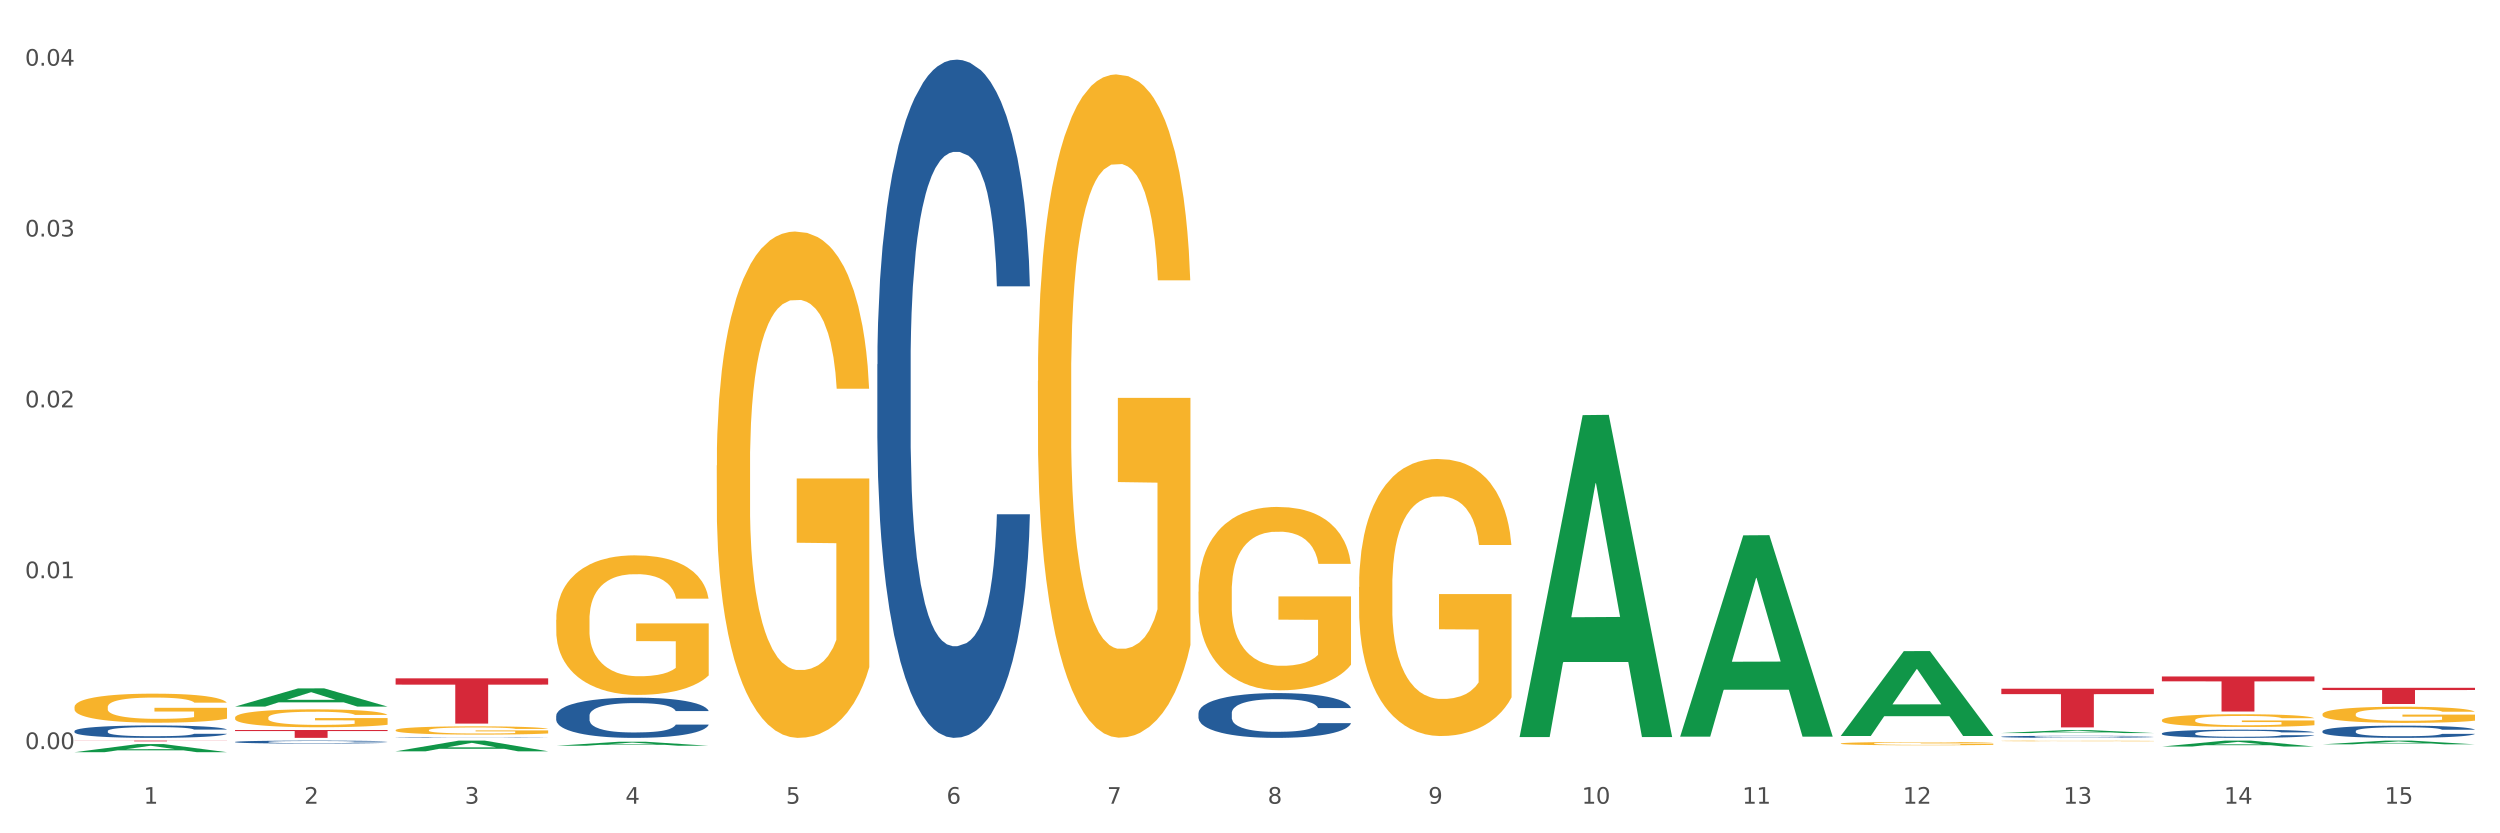
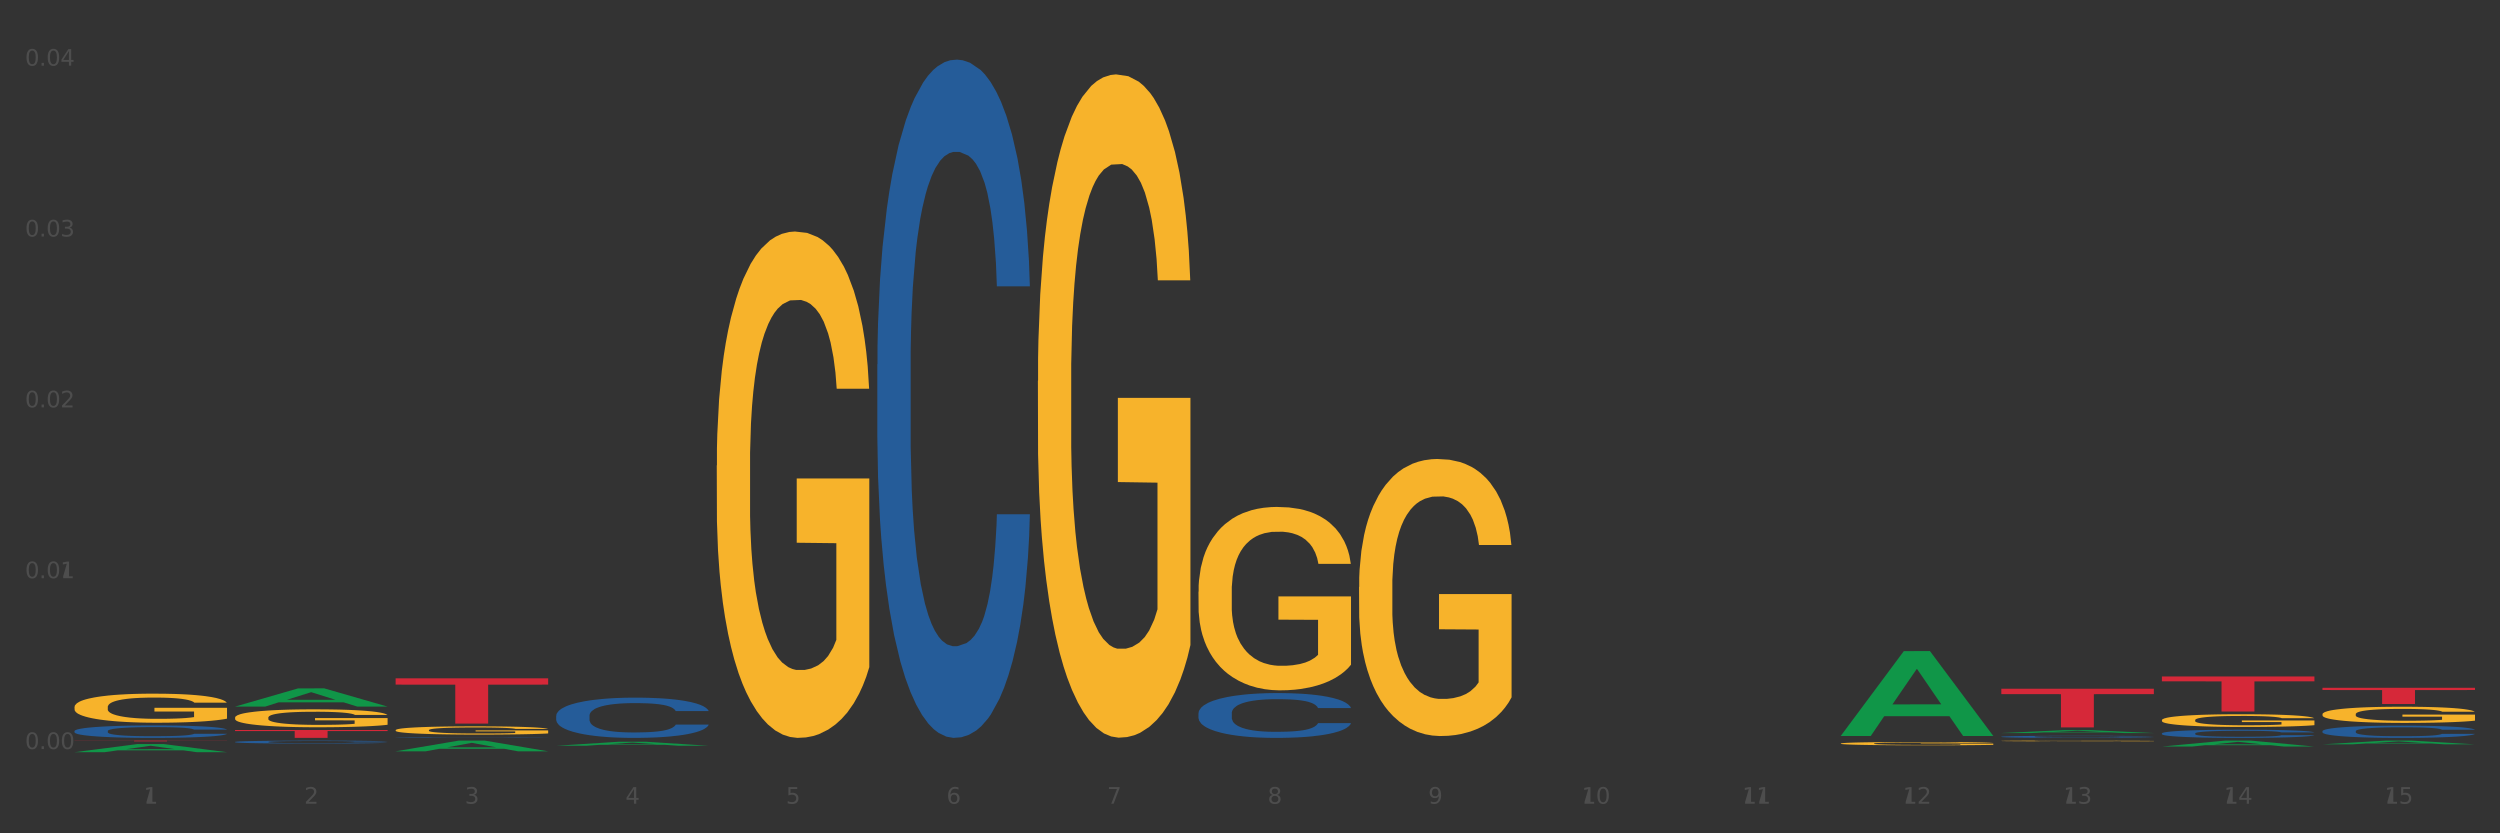
<svg xmlns="http://www.w3.org/2000/svg" xmlns:xlink="http://www.w3.org/1999/xlink" width="1080pt" height="360pt" viewBox="0 0 1080 360" version="1.1">
  <rect x="0" y="0" width="1080" height="360" fill="#333333" stroke="none" />
  <defs>
    <style type="text/css">*{stroke-linejoin: round; stroke-linecap: butt}</style>
  </defs>
  <g id="figure_1">
    <g id="patch_1">
-       <path d="M 0 360  L 1080 360  L 1080 0  L 0 0  z " style="fill: #ffffff; stroke: #ffffff; stroke-linejoin: miter" />
-     </g>
+       </g>
    <g id="axes_1">
      <g id="matplotlib.axis_1">
        <g id="xtick_1">
          <g id="text_1">
            <g style="fill: #4d4d4d" transform="translate(62.07 347.204) scale(0.096 -0.096)">
              <defs>
-                 <path id="DejaVuSans-31" d="M 794 531  L 1825 531  L 1825 4091  L 703 3866  L 703 4441  L 1819 4666  L 2450 4666  L 2450 531  L 3481 531  L 3481 0  L 794 0  L 794 531  z " transform="scale(0.016)" />
+                 <path id="DejaVuSans-31" d="M 794 531  L 1825 4091  L 703 3866  L 703 4441  L 1819 4666  L 2450 4666  L 2450 531  L 3481 531  L 3481 0  L 794 0  L 794 531  z " transform="scale(0.016)" />
              </defs>
              <use xlink:href="#DejaVuSans-31" />
            </g>
          </g>
        </g>
        <g id="xtick_2">
          <g id="text_2">
            <g style="fill: #4d4d4d" transform="translate(131.436 347.204) scale(0.096 -0.096)">
              <defs>
                <path id="DejaVuSans-32" d="M 1228 531  L 3431 531  L 3431 0  L 469 0  L 469 531  Q 828 903 1448 1529  Q 2069 2156 2228 2338  Q 2531 2678 2651 2914  Q 2772 3150 2772 3378  Q 2772 3750 2511 3984  Q 2250 4219 1831 4219  Q 1534 4219 1204 4116  Q 875 4013 500 3803  L 500 4441  Q 881 4594 1212 4672  Q 1544 4750 1819 4750  Q 2544 4750 2975 4387  Q 3406 4025 3406 3419  Q 3406 3131 3298 2873  Q 3191 2616 2906 2266  Q 2828 2175 2409 1742  Q 1991 1309 1228 531  z " transform="scale(0.016)" />
              </defs>
              <use xlink:href="#DejaVuSans-32" />
            </g>
          </g>
        </g>
        <g id="xtick_3">
          <g id="text_3">
            <g style="fill: #4d4d4d" transform="translate(200.802 347.204) scale(0.096 -0.096)">
              <defs>
                <path id="DejaVuSans-33" d="M 2597 2516  Q 3050 2419 3304 2112  Q 3559 1806 3559 1356  Q 3559 666 3084 287  Q 2609 -91 1734 -91  Q 1441 -91 1130 -33  Q 819 25 488 141  L 488 750  Q 750 597 1062 519  Q 1375 441 1716 441  Q 2309 441 2620 675  Q 2931 909 2931 1356  Q 2931 1769 2642 2001  Q 2353 2234 1838 2234  L 1294 2234  L 1294 2753  L 1863 2753  Q 2328 2753 2575 2939  Q 2822 3125 2822 3475  Q 2822 3834 2567 4026  Q 2313 4219 1838 4219  Q 1578 4219 1281 4162  Q 984 4106 628 3988  L 628 4550  Q 988 4650 1302 4700  Q 1616 4750 1894 4750  Q 2613 4750 3031 4423  Q 3450 4097 3450 3541  Q 3450 3153 3228 2886  Q 3006 2619 2597 2516  z " transform="scale(0.016)" />
              </defs>
              <use xlink:href="#DejaVuSans-33" />
            </g>
          </g>
        </g>
        <g id="xtick_4">
          <g id="text_4">
            <g style="fill: #4d4d4d" transform="translate(270.169 347.204) scale(0.096 -0.096)">
              <defs>
                <path id="DejaVuSans-34" d="M 2419 4116  L 825 1625  L 2419 1625  L 2419 4116  z M 2253 4666  L 3047 4666  L 3047 1625  L 3713 1625  L 3713 1100  L 3047 1100  L 3047 0  L 2419 0  L 2419 1100  L 313 1100  L 313 1709  L 2253 4666  z " transform="scale(0.016)" />
              </defs>
              <use xlink:href="#DejaVuSans-34" />
            </g>
          </g>
        </g>
        <g id="xtick_5">
          <g id="text_5">
            <g style="fill: #4d4d4d" transform="translate(339.535 347.204) scale(0.096 -0.096)">
              <defs>
                <path id="DejaVuSans-35" d="M 691 4666  L 3169 4666  L 3169 4134  L 1269 4134  L 1269 2991  Q 1406 3038 1543 3061  Q 1681 3084 1819 3084  Q 2600 3084 3056 2656  Q 3513 2228 3513 1497  Q 3513 744 3044 326  Q 2575 -91 1722 -91  Q 1428 -91 1123 -41  Q 819 9 494 109  L 494 744  Q 775 591 1075 516  Q 1375 441 1709 441  Q 2250 441 2565 725  Q 2881 1009 2881 1497  Q 2881 1984 2565 2268  Q 2250 2553 1709 2553  Q 1456 2553 1204 2497  Q 953 2441 691 2322  L 691 4666  z " transform="scale(0.016)" />
              </defs>
              <use xlink:href="#DejaVuSans-35" />
            </g>
          </g>
        </g>
        <g id="xtick_6">
          <g id="text_6">
            <g style="fill: #4d4d4d" transform="translate(408.901 347.204) scale(0.096 -0.096)">
              <defs>
                <path id="DejaVuSans-36" d="M 2113 2584  Q 1688 2584 1439 2293  Q 1191 2003 1191 1497  Q 1191 994 1439 701  Q 1688 409 2113 409  Q 2538 409 2786 701  Q 3034 994 3034 1497  Q 3034 2003 2786 2293  Q 2538 2584 2113 2584  z M 3366 4563  L 3366 3988  Q 3128 4100 2886 4159  Q 2644 4219 2406 4219  Q 1781 4219 1451 3797  Q 1122 3375 1075 2522  Q 1259 2794 1537 2939  Q 1816 3084 2150 3084  Q 2853 3084 3261 2657  Q 3669 2231 3669 1497  Q 3669 778 3244 343  Q 2819 -91 2113 -91  Q 1303 -91 875 529  Q 447 1150 447 2328  Q 447 3434 972 4092  Q 1497 4750 2381 4750  Q 2619 4750 2861 4703  Q 3103 4656 3366 4563  z " transform="scale(0.016)" />
              </defs>
              <use xlink:href="#DejaVuSans-36" />
            </g>
          </g>
        </g>
        <g id="xtick_7">
          <g id="text_7">
            <g style="fill: #4d4d4d" transform="translate(478.267 347.204) scale(0.096 -0.096)">
              <defs>
                <path id="DejaVuSans-37" d="M 525 4666  L 3525 4666  L 3525 4397  L 1831 0  L 1172 0  L 2766 4134  L 525 4134  L 525 4666  z " transform="scale(0.016)" />
              </defs>
              <use xlink:href="#DejaVuSans-37" />
            </g>
          </g>
        </g>
        <g id="xtick_8">
          <g id="text_8">
            <g style="fill: #4d4d4d" transform="translate(547.634 347.204) scale(0.096 -0.096)">
              <defs>
                <path id="DejaVuSans-38" d="M 2034 2216  Q 1584 2216 1326 1975  Q 1069 1734 1069 1313  Q 1069 891 1326 650  Q 1584 409 2034 409  Q 2484 409 2743 651  Q 3003 894 3003 1313  Q 3003 1734 2745 1975  Q 2488 2216 2034 2216  z M 1403 2484  Q 997 2584 770 2862  Q 544 3141 544 3541  Q 544 4100 942 4425  Q 1341 4750 2034 4750  Q 2731 4750 3128 4425  Q 3525 4100 3525 3541  Q 3525 3141 3298 2862  Q 3072 2584 2669 2484  Q 3125 2378 3379 2068  Q 3634 1759 3634 1313  Q 3634 634 3220 271  Q 2806 -91 2034 -91  Q 1263 -91 848 271  Q 434 634 434 1313  Q 434 1759 690 2068  Q 947 2378 1403 2484  z M 1172 3481  Q 1172 3119 1398 2916  Q 1625 2713 2034 2713  Q 2441 2713 2670 2916  Q 2900 3119 2900 3481  Q 2900 3844 2670 4047  Q 2441 4250 2034 4250  Q 1625 4250 1398 4047  Q 1172 3844 1172 3481  z " transform="scale(0.016)" />
              </defs>
              <use xlink:href="#DejaVuSans-38" />
            </g>
          </g>
        </g>
        <g id="xtick_9">
          <g id="text_9">
            <g style="fill: #4d4d4d" transform="translate(617 347.204) scale(0.096 -0.096)">
              <defs>
                <path id="DejaVuSans-39" d="M 703 97  L 703 672  Q 941 559 1184 500  Q 1428 441 1663 441  Q 2288 441 2617 861  Q 2947 1281 2994 2138  Q 2813 1869 2534 1725  Q 2256 1581 1919 1581  Q 1219 1581 811 2004  Q 403 2428 403 3163  Q 403 3881 828 4315  Q 1253 4750 1959 4750  Q 2769 4750 3195 4129  Q 3622 3509 3622 2328  Q 3622 1225 3098 567  Q 2575 -91 1691 -91  Q 1453 -91 1209 -44  Q 966 3 703 97  z M 1959 2075  Q 2384 2075 2632 2365  Q 2881 2656 2881 3163  Q 2881 3666 2632 3958  Q 2384 4250 1959 4250  Q 1534 4250 1286 3958  Q 1038 3666 1038 3163  Q 1038 2656 1286 2365  Q 1534 2075 1959 2075  z " transform="scale(0.016)" />
              </defs>
              <use xlink:href="#DejaVuSans-39" />
            </g>
          </g>
        </g>
        <g id="xtick_10">
          <g id="text_10">
            <g style="fill: #4d4d4d" transform="translate(683.312 347.204) scale(0.096 -0.096)">
              <defs>
                <path id="DejaVuSans-30" d="M 2034 4250  Q 1547 4250 1301 3770  Q 1056 3291 1056 2328  Q 1056 1369 1301 889  Q 1547 409 2034 409  Q 2525 409 2770 889  Q 3016 1369 3016 2328  Q 3016 3291 2770 3770  Q 2525 4250 2034 4250  z M 2034 4750  Q 2819 4750 3233 4129  Q 3647 3509 3647 2328  Q 3647 1150 3233 529  Q 2819 -91 2034 -91  Q 1250 -91 836 529  Q 422 1150 422 2328  Q 422 3509 836 4129  Q 1250 4750 2034 4750  z " transform="scale(0.016)" />
              </defs>
              <use xlink:href="#DejaVuSans-31" />
              <use xlink:href="#DejaVuSans-30" transform="translate(63.623 0)" />
            </g>
          </g>
        </g>
        <g id="xtick_11">
          <g id="text_11">
            <g style="fill: #4d4d4d" transform="translate(752.678 347.204) scale(0.096 -0.096)">
              <use xlink:href="#DejaVuSans-31" />
              <use xlink:href="#DejaVuSans-31" transform="translate(63.623 0)" />
            </g>
          </g>
        </g>
        <g id="xtick_12">
          <g id="text_12">
            <g style="fill: #4d4d4d" transform="translate(822.044 347.204) scale(0.096 -0.096)">
              <use xlink:href="#DejaVuSans-31" />
              <use xlink:href="#DejaVuSans-32" transform="translate(63.623 0)" />
            </g>
          </g>
        </g>
        <g id="xtick_13">
          <g id="text_13">
            <g style="fill: #4d4d4d" transform="translate(891.411 347.204) scale(0.096 -0.096)">
              <use xlink:href="#DejaVuSans-31" />
              <use xlink:href="#DejaVuSans-33" transform="translate(63.623 0)" />
            </g>
          </g>
        </g>
        <g id="xtick_14">
          <g id="text_14">
            <g style="fill: #4d4d4d" transform="translate(960.777 347.204) scale(0.096 -0.096)">
              <use xlink:href="#DejaVuSans-31" />
              <use xlink:href="#DejaVuSans-34" transform="translate(63.623 0)" />
            </g>
          </g>
        </g>
        <g id="xtick_15">
          <g id="text_15">
            <g style="fill: #4d4d4d" transform="translate(1030.143 347.204) scale(0.096 -0.096)">
              <use xlink:href="#DejaVuSans-31" />
              <use xlink:href="#DejaVuSans-35" transform="translate(63.623 0)" />
            </g>
          </g>
        </g>
        <g id="xtick_16" />
        <g id="xtick_17" />
        <g id="xtick_18" />
        <g id="xtick_19" />
        <g id="xtick_20" />
        <g id="xtick_21" />
        <g id="xtick_22" />
        <g id="xtick_23" />
        <g id="xtick_24" />
        <g id="xtick_25" />
        <g id="xtick_26" />
        <g id="xtick_27" />
        <g id="xtick_28" />
        <g id="xtick_29" />
      </g>
      <g id="matplotlib.axis_2">
        <g id="ytick_1">
          <g id="text_16">
            <g style="fill: #4d4d4d" transform="translate(10.8 323.591) scale(0.096 -0.096)">
              <defs>
                <path id="DejaVuSans-2e" d="M 684 794  L 1344 794  L 1344 0  L 684 0  L 684 794  z " transform="scale(0.016)" />
              </defs>
              <use xlink:href="#DejaVuSans-30" />
              <use xlink:href="#DejaVuSans-2e" transform="translate(63.623 0)" />
              <use xlink:href="#DejaVuSans-30" transform="translate(95.41 0)" />
              <use xlink:href="#DejaVuSans-30" transform="translate(159.033 0)" />
            </g>
          </g>
        </g>
        <g id="ytick_2">
          <g id="text_17">
            <g style="fill: #4d4d4d" transform="translate(10.8 249.788) scale(0.096 -0.096)">
              <use xlink:href="#DejaVuSans-30" />
              <use xlink:href="#DejaVuSans-2e" transform="translate(63.623 0)" />
              <use xlink:href="#DejaVuSans-30" transform="translate(95.41 0)" />
              <use xlink:href="#DejaVuSans-31" transform="translate(159.033 0)" />
            </g>
          </g>
        </g>
        <g id="ytick_3">
          <g id="text_18">
            <g style="fill: #4d4d4d" transform="translate(10.8 175.985) scale(0.096 -0.096)">
              <use xlink:href="#DejaVuSans-30" />
              <use xlink:href="#DejaVuSans-2e" transform="translate(63.623 0)" />
              <use xlink:href="#DejaVuSans-30" transform="translate(95.41 0)" />
              <use xlink:href="#DejaVuSans-32" transform="translate(159.033 0)" />
            </g>
          </g>
        </g>
        <g id="ytick_4">
          <g id="text_19">
            <g style="fill: #4d4d4d" transform="translate(10.8 102.182) scale(0.096 -0.096)">
              <use xlink:href="#DejaVuSans-30" />
              <use xlink:href="#DejaVuSans-2e" transform="translate(63.623 0)" />
              <use xlink:href="#DejaVuSans-30" transform="translate(95.41 0)" />
              <use xlink:href="#DejaVuSans-33" transform="translate(159.033 0)" />
            </g>
          </g>
        </g>
        <g id="ytick_5">
          <g id="text_20">
            <g style="fill: #4d4d4d" transform="translate(10.8 28.379) scale(0.096 -0.096)">
              <use xlink:href="#DejaVuSans-30" />
              <use xlink:href="#DejaVuSans-2e" transform="translate(63.623 0)" />
              <use xlink:href="#DejaVuSans-30" transform="translate(95.41 0)" />
              <use xlink:href="#DejaVuSans-34" transform="translate(159.033 0)" />
            </g>
          </g>
        </g>
        <g id="ytick_6" />
        <g id="ytick_7" />
        <g id="ytick_8" />
        <g id="ytick_9" />
      </g>
      <g id="PolyCollection_1">
        <path d="M 32.175 324.943  L 32.243 324.94  L 59.417 321.435  L 70.695 321.432  L 98.073 324.95  L 85.029 324.95  L 79.119 324.13  L 51.061 324.13  L 50.857 324.144  L 45.151 324.95  L 32.175 324.95  L 32.175 324.943  L 54.594 323.642  L 75.586 323.638  L 65.192 322.182  L 65.056 322.175  L 64.92 322.185  L 54.526 323.638  L 54.594 323.642  L 32.175 324.943  z " clip-path="url(#p36dacf7989)" style="fill: #109648" />
        <path d="M 864.57 297.544  L 930.468 297.544  L 930.468 299.864  L 904.546 299.88  L 904.546 314.238  L 890.335 314.238  L 890.335 299.88  L 864.57 299.864  L 864.57 297.56  L 864.57 297.544  z " clip-path="url(#p36dacf7989)" style="fill: #d62839" />
        <path d="M 170.907 293.041  L 236.805 293.041  L 236.805 295.76  L 210.883 295.778  L 210.883 312.604  L 196.673 312.604  L 196.673 295.778  L 170.907 295.76  L 170.907 293.06  L 170.907 293.041  z " clip-path="url(#p36dacf7989)" style="fill: #d62839" />
        <path d="M 101.541 315.355  L 167.439 315.355  L 167.439 315.829  L 141.517 315.833  L 141.517 318.767  L 127.307 318.767  L 127.307 315.833  L 101.541 315.829  L 101.541 315.359  L 101.541 315.355  z " clip-path="url(#p36dacf7989)" style="fill: #d62839" />
        <path d="M 32.175 319.944  L 98.073 319.944  L 98.073 319.987  L 72.151 319.987  L 72.151 320.255  L 57.941 320.255  L 57.941 319.987  L 32.175 319.987  L 32.175 319.944  L 32.175 319.944  z " clip-path="url(#p36dacf7989)" style="fill: #d62839" />
        <path d="M 101.541 310.013  L 101.619 310.006  L 101.619 309.751  L 101.775 309.532  L 102.553 309.001  L 103.72 308.563  L 104.575 308.329  L 105.431 308.138  L 106.443 307.947  L 107.688 307.749  L 109.944 307.459  L 111.344 307.311  L 113.056 307.155  L 116.168 306.929  L 118.424 306.802  L 120.758 306.696  L 124.57 306.568  L 127.06 306.512  L 129.705 306.469  L 132.895 306.441  L 135.307 306.434  L 140.598 306.455  L 145.11 306.519  L 147.289 306.568  L 150.089 306.653  L 151.568 306.71  L 153.979 306.823  L 156.469 306.971  L 158.181 307.099  L 160.748 307.339  L 162.693 307.58  L 164.483 307.877  L 165.416 308.082  L 166.117 308.273  L 166.739 308.492  L 167.361 308.839  L 153.357 308.839  L 152.812 308.591  L 151.957 308.358  L 150.712 308.131  L 149.623 307.99  L 147.755 307.813  L 146.044 307.7  L 144.254 307.615  L 142.076 307.544  L 140.364 307.509  L 137.952 307.481  L 133.206 307.488  L 130.017 307.544  L 127.838 307.615  L 126.438 307.679  L 125.193 307.749  L 123.792 307.848  L 122.159 307.997  L 120.992 308.131  L 119.825 308.301  L 118.891 308.471  L 118.035 308.669  L 117.335 308.881  L 116.79 309.1  L 116.324 309.369  L 115.935 309.815  L 115.935 310.784  L 116.09 311.003  L 116.479 311.293  L 116.946 311.512  L 117.724 311.774  L 118.424 311.951  L 119.747 312.205  L 121.225 312.418  L 122.392 312.552  L 123.559 312.665  L 125.582 312.821  L 127.838 312.948  L 129.783 313.026  L 132.428 313.096  L 134.218 313.125  L 135.774 313.139  L 139.586 313.139  L 142.309 313.118  L 145.343 313.068  L 147.678 313.005  L 149.623 312.927  L 151.801 312.799  L 153.201 312.679  L 153.201 311.201  L 136.085 311.194  L 136.085 310.211  L 167.439 310.211  L 167.439 313.096  L 166.117 313.245  L 164.638 313.379  L 163.082 313.5  L 160.748 313.648  L 157.947 313.79  L 155.458 313.889  L 152.812 313.974  L 149.7 314.051  L 145.655 314.122  L 143.165 314.15  L 140.053 314.172  L 136.396 314.179  L 133.206 314.164  L 130.094 314.129  L 126.827 314.065  L 123.637 313.974  L 121.225 313.882  L 118.813 313.768  L 116.246 313.62  L 114.223 313.478  L 112.667 313.351  L 110.955 313.188  L 109.088 312.976  L 107.688 312.785  L 106.443 312.587  L 105.12 312.333  L 104.186 312.113  L 103.253 311.838  L 102.708 311.632  L 102.086 311.314  L 101.619 310.869  L 101.541 310.013  z " clip-path="url(#p36dacf7989)" style="fill: #f7b32b" />
        <path d="M 32.175 315.808  L 32.253 315.803  L 32.253 315.665  L 32.487 315.479  L 33.343 315.135  L 34.434 314.875  L 36.303 314.571  L 37.316 314.443  L 38.64 314.301  L 41.366 314.07  L 44.482 313.874  L 46.663 313.766  L 48.299 313.697  L 51.96 313.575  L 54.063 313.521  L 56.244 313.476  L 58.114 313.447  L 61.229 313.413  L 63.722 313.398  L 66.604 313.393  L 69.019 313.398  L 72.212 313.417  L 76.886 313.476  L 78.677 313.511  L 81.092 313.57  L 83.585 313.648  L 85.61 313.727  L 87.947 313.84  L 90.361 313.987  L 92.698 314.173  L 94.334 314.345  L 95.658 314.527  L 96.827 314.747  L 97.683 314.988  L 98.073 315.189  L 83.818 315.189  L 83.429 315.008  L 82.65 314.811  L 81.871 314.679  L 81.014 314.571  L 79.69 314.448  L 78.522 314.37  L 76.574 314.276  L 74.783 314.217  L 73.303 314.183  L 71.511 314.154  L 67.694 314.124  L 64.968 314.124  L 63.255 314.134  L 61.151 314.159  L 59.36 314.193  L 57.257 314.252  L 55.621 314.316  L 53.985 314.399  L 53.05 314.458  L 51.648 314.566  L 50.714 314.654  L 49.467 314.806  L 48.766 314.914  L 47.52 315.194  L 46.975 315.4  L 46.741 315.543  L 46.585 315.7  L 46.585 316.465  L 47.053 316.809  L 47.442 316.956  L 48.065 317.123  L 49.234 317.339  L 50.947 317.55  L 52.739 317.702  L 54.219 317.795  L 55.621 317.864  L 57.023 317.918  L 58.737 317.967  L 60.139 317.996  L 62.242 318.026  L 64.734 318.041  L 66.682 318.041  L 70.654 318.016  L 72.446 317.991  L 74.16 317.957  L 76.029 317.903  L 77.509 317.844  L 78.366 317.8  L 79.768 317.707  L 80.858 317.609  L 81.793 317.496  L 82.416 317.398  L 83.117 317.25  L 83.663 317.084  L 83.818 316.995  L 98.073 316.995  L 97.761 317.172  L 97.216 317.344  L 96.126 317.574  L 95.269 317.707  L 93.945 317.869  L 92.542 318.006  L 90.595 318.158  L 88.804 318.271  L 86.934 318.369  L 84.909 318.458  L 81.248 318.58  L 79.924 318.615  L 77.12 318.674  L 74.939 318.708  L 71.745 318.742  L 68.473 318.762  L 65.046 318.767  L 62.008 318.757  L 58.659 318.728  L 56.556 318.698  L 54.219 318.654  L 51.493 318.585  L 48.922 318.502  L 46.507 318.404  L 44.248 318.291  L 42.145 318.163  L 39.419 317.952  L 37.394 317.746  L 35.914 317.555  L 34.901 317.393  L 33.889 317.187  L 33.343 317.044  L 32.487 316.701  L 32.175 316.382  L 32.175 315.808  z " clip-path="url(#p36dacf7989)" style="fill: #255c99" />
        <path d="M 101.541 320.516  L 101.619 320.515  L 101.619 320.482  L 101.853 320.438  L 102.71 320.357  L 103.8 320.295  L 105.67 320.223  L 106.682 320.193  L 108.006 320.159  L 110.733 320.104  L 113.848 320.058  L 116.029 320.032  L 117.665 320.016  L 121.326 319.987  L 123.429 319.974  L 125.61 319.963  L 127.48 319.956  L 130.595 319.948  L 133.088 319.945  L 135.97 319.944  L 138.385 319.945  L 141.578 319.949  L 146.252 319.963  L 148.044 319.972  L 150.458 319.985  L 152.951 320.004  L 154.976 320.023  L 157.313 320.049  L 159.728 320.084  L 162.064 320.129  L 163.7 320.169  L 165.024 320.212  L 166.193 320.265  L 167.05 320.322  L 167.439 320.37  L 153.185 320.37  L 152.795 320.326  L 152.016 320.28  L 151.237 320.249  L 150.38 320.223  L 149.056 320.194  L 147.888 320.175  L 145.941 320.153  L 144.149 320.139  L 142.669 320.131  L 140.877 320.124  L 137.061 320.117  L 134.334 320.117  L 132.621 320.119  L 130.518 320.125  L 128.726 320.133  L 126.623 320.147  L 124.987 320.162  L 123.351 320.182  L 122.417 320.196  L 121.015 320.222  L 120.08 320.243  L 118.834 320.279  L 118.133 320.304  L 116.886 320.371  L 116.341 320.42  L 116.107 320.453  L 115.952 320.491  L 115.952 320.672  L 116.419 320.754  L 116.808 320.789  L 117.431 320.828  L 118.6 320.879  L 120.314 320.929  L 122.105 320.965  L 123.585 320.988  L 124.987 321.004  L 126.389 321.017  L 128.103 321.028  L 129.505 321.035  L 131.608 321.042  L 134.101 321.046  L 136.048 321.046  L 140.021 321.04  L 141.812 321.034  L 143.526 321.026  L 145.395 321.013  L 146.875 320.999  L 147.732 320.989  L 149.134 320.967  L 150.225 320.943  L 151.159 320.917  L 151.783 320.893  L 152.484 320.858  L 153.029 320.819  L 153.185 320.798  L 167.439 320.798  L 167.128 320.84  L 166.582 320.88  L 165.492 320.935  L 164.635 320.967  L 163.311 321.005  L 161.909 321.038  L 159.961 321.074  L 158.17 321.1  L 156.3 321.124  L 154.275 321.145  L 150.614 321.174  L 149.29 321.182  L 146.486 321.196  L 144.305 321.204  L 141.111 321.212  L 137.84 321.217  L 134.412 321.218  L 131.374 321.216  L 128.025 321.209  L 125.922 321.202  L 123.585 321.191  L 120.859 321.175  L 118.288 321.155  L 115.874 321.132  L 113.615 321.105  L 111.512 321.075  L 108.785 321.025  L 106.76 320.976  L 105.28 320.931  L 104.267 320.892  L 103.255 320.843  L 102.71 320.809  L 101.853 320.728  L 101.541 320.652  L 101.541 320.516  z " clip-path="url(#p36dacf7989)" style="fill: #255c99" />
        <path d="M 170.907 318.634  L 170.985 318.634  L 170.985 318.628  L 171.219 318.62  L 172.076 318.604  L 173.166 318.593  L 175.036 318.579  L 176.048 318.573  L 177.373 318.567  L 180.099 318.557  L 183.215 318.548  L 185.396 318.543  L 187.031 318.54  L 190.692 318.534  L 192.796 318.532  L 194.977 318.53  L 196.846 318.529  L 199.962 318.527  L 202.454 318.527  L 205.336 318.526  L 207.751 318.527  L 210.945 318.527  L 215.618 318.53  L 217.41 318.532  L 219.825 318.534  L 222.317 318.538  L 224.342 318.541  L 226.679 318.546  L 229.094 318.553  L 231.431 318.561  L 233.066 318.569  L 234.391 318.577  L 235.559 318.587  L 236.416 318.598  L 236.805 318.607  L 222.551 318.607  L 222.161 318.599  L 221.382 318.59  L 220.604 318.584  L 219.747 318.579  L 218.422 318.574  L 217.254 318.57  L 215.307 318.566  L 213.515 318.563  L 212.035 318.562  L 210.244 318.56  L 206.427 318.559  L 203.701 318.559  L 201.987 318.56  L 199.884 318.561  L 198.092 318.562  L 195.989 318.565  L 194.353 318.568  L 192.718 318.571  L 191.783 318.574  L 190.381 318.579  L 189.446 318.583  L 188.2 318.59  L 187.499 318.594  L 186.252 318.607  L 185.707 318.616  L 185.474 318.623  L 185.318 318.63  L 185.318 318.664  L 185.785 318.679  L 186.175 318.686  L 186.798 318.693  L 187.966 318.703  L 189.68 318.712  L 191.471 318.719  L 192.951 318.723  L 194.353 318.726  L 195.755 318.729  L 197.469 318.731  L 198.871 318.732  L 200.974 318.734  L 203.467 318.734  L 205.414 318.734  L 209.387 318.733  L 211.178 318.732  L 212.892 318.731  L 214.761 318.728  L 216.241 318.726  L 217.098 318.724  L 218.5 318.719  L 219.591 318.715  L 220.526 318.71  L 221.149 318.706  L 221.85 318.699  L 222.395 318.692  L 222.551 318.688  L 236.805 318.688  L 236.494 318.695  L 235.949 318.703  L 234.858 318.713  L 234.001 318.719  L 232.677 318.727  L 231.275 318.733  L 229.328 318.74  L 227.536 318.745  L 225.667 318.749  L 223.641 318.753  L 219.98 318.758  L 218.656 318.76  L 215.852 318.763  L 213.671 318.764  L 210.477 318.766  L 207.206 318.767  L 203.779 318.767  L 200.741 318.766  L 197.391 318.765  L 195.288 318.764  L 192.951 318.762  L 190.225 318.759  L 187.655 318.755  L 185.24 318.751  L 182.981 318.746  L 180.878 318.74  L 178.152 318.73  L 176.126 318.721  L 174.646 318.713  L 173.634 318.705  L 172.621 318.696  L 172.076 318.69  L 171.219 318.674  L 170.907 318.66  L 170.907 318.634  z " clip-path="url(#p36dacf7989)" style="fill: #255c99" />
        <path d="M 240.274 309.192  L 240.352 309.176  L 240.352 308.732  L 240.585 308.128  L 241.442 307.017  L 242.533 306.175  L 244.402 305.191  L 245.415 304.778  L 246.739 304.318  L 249.465 303.571  L 252.581 302.936  L 254.762 302.587  L 256.398 302.365  L 260.059 301.968  L 262.162 301.793  L 264.343 301.65  L 266.212 301.555  L 269.328 301.444  L 271.821 301.396  L 274.703 301.38  L 277.117 301.396  L 280.311 301.46  L 284.985 301.65  L 286.776 301.761  L 289.191 301.952  L 291.683 302.206  L 293.709 302.46  L 296.045 302.825  L 298.46 303.301  L 300.797 303.905  L 302.433 304.461  L 303.757 305.048  L 304.925 305.763  L 305.782 306.541  L 306.172 307.192  L 291.917 307.192  L 291.528 306.604  L 290.749 305.969  L 289.97 305.54  L 289.113 305.191  L 287.789 304.794  L 286.62 304.54  L 284.673 304.238  L 282.881 304.048  L 281.401 303.937  L 279.61 303.841  L 275.793 303.746  L 273.067 303.746  L 271.353 303.778  L 269.25 303.857  L 267.458 303.968  L 265.355 304.159  L 263.72 304.365  L 262.084 304.635  L 261.149 304.826  L 259.747 305.175  L 258.812 305.461  L 257.566 305.953  L 256.865 306.302  L 255.619 307.207  L 255.073 307.874  L 254.84 308.335  L 254.684 308.843  L 254.684 311.32  L 255.151 312.431  L 255.541 312.908  L 256.164 313.448  L 257.332 314.146  L 259.046 314.829  L 260.838 315.321  L 262.318 315.623  L 263.72 315.845  L 265.122 316.02  L 266.835 316.179  L 268.237 316.274  L 270.341 316.369  L 272.833 316.417  L 274.78 316.417  L 278.753 316.337  L 280.545 316.258  L 282.258 316.147  L 284.128 315.972  L 285.608 315.782  L 286.465 315.639  L 287.867 315.337  L 288.957 315.02  L 289.892 314.654  L 290.515 314.337  L 291.216 313.86  L 291.761 313.321  L 291.917 313.035  L 306.172 313.035  L 305.86 313.606  L 305.315 314.162  L 304.224 314.908  L 303.367 315.337  L 302.043 315.861  L 300.641 316.306  L 298.694 316.798  L 296.902 317.163  L 295.033 317.481  L 293.008 317.767  L 289.347 318.163  L 288.022 318.275  L 285.218 318.465  L 283.037 318.576  L 279.844 318.687  L 276.572 318.751  L 273.145 318.767  L 270.107 318.735  L 266.757 318.64  L 264.654 318.545  L 262.318 318.402  L 259.591 318.179  L 257.021 317.909  L 254.606 317.592  L 252.347 317.227  L 250.244 316.814  L 247.518 316.131  L 245.493 315.464  L 244.013 314.845  L 243 314.321  L 241.987 313.654  L 241.442 313.194  L 240.585 312.082  L 240.274 311.05  L 240.274 309.192  z " clip-path="url(#p36dacf7989)" style="fill: #255c99" />
        <path d="M 379.006 157.412  L 379.084 157.145  L 379.084 149.652  L 379.318 139.484  L 380.175 120.753  L 381.265 106.571  L 383.134 89.98  L 384.147 83.023  L 385.471 75.263  L 388.198 62.686  L 391.313 51.983  L 393.494 46.096  L 395.13 42.35  L 398.791 35.66  L 400.894 32.717  L 403.075 30.308  L 404.945 28.703  L 408.06 26.83  L 410.553 26.027  L 413.435 25.759  L 415.85 26.027  L 419.043 27.097  L 423.717 30.308  L 425.509 32.182  L 427.923 35.393  L 430.416 39.674  L 432.441 43.955  L 434.778 50.11  L 437.193 58.137  L 439.529 68.306  L 441.165 77.671  L 442.489 87.572  L 443.658 99.613  L 444.515 112.725  L 444.904 123.696  L 430.65 123.696  L 430.26 113.795  L 429.481 103.092  L 428.702 95.867  L 427.845 89.98  L 426.521 83.291  L 425.353 79.009  L 423.405 73.925  L 421.614 70.714  L 420.134 68.841  L 418.342 67.235  L 414.526 65.63  L 411.799 65.63  L 410.086 66.165  L 407.982 67.503  L 406.191 69.376  L 404.088 72.587  L 402.452 76.066  L 400.816 80.615  L 399.882 83.826  L 398.479 89.713  L 397.545 94.529  L 396.298 102.824  L 395.597 108.711  L 394.351 123.964  L 393.806 135.202  L 393.572 142.962  L 393.416 151.525  L 393.416 193.269  L 393.884 212  L 394.273 220.027  L 394.896 229.125  L 396.065 240.899  L 397.778 252.405  L 399.57 260.701  L 401.05 265.785  L 402.452 269.531  L 403.854 272.474  L 405.568 275.15  L 406.97 276.756  L 409.073 278.361  L 411.566 279.164  L 413.513 279.164  L 417.485 277.826  L 419.277 276.488  L 420.991 274.615  L 422.86 271.672  L 424.34 268.461  L 425.197 266.052  L 426.599 260.968  L 427.69 255.616  L 428.624 249.462  L 429.247 244.11  L 429.948 236.083  L 430.494 226.985  L 430.65 222.168  L 444.904 222.168  L 444.592 231.801  L 444.047 241.167  L 442.957 253.743  L 442.1 260.968  L 440.776 269.798  L 439.374 277.291  L 437.426 285.586  L 435.635 291.741  L 433.765 297.092  L 431.74 301.909  L 428.079 308.599  L 426.755 310.472  L 423.951 313.683  L 421.77 315.556  L 418.576 317.429  L 415.304 318.499  L 411.877 318.767  L 408.839 318.232  L 405.49 316.626  L 403.387 315.021  L 401.05 312.612  L 398.324 308.866  L 395.753 304.317  L 393.339 298.965  L 391.08 292.811  L 388.976 285.854  L 386.25 274.347  L 384.225 263.109  L 382.745 252.673  L 381.732 243.843  L 380.72 232.604  L 380.175 224.844  L 379.318 206.113  L 379.006 188.72  L 379.006 157.412  z " clip-path="url(#p36dacf7989)" style="fill: #255c99" />
        <path d="M 517.739 308.105  L 517.816 308.088  L 517.816 307.593  L 518.05 306.921  L 518.907 305.683  L 519.997 304.746  L 521.867 303.65  L 522.88 303.19  L 524.204 302.677  L 526.93 301.846  L 530.046 301.139  L 532.227 300.75  L 533.863 300.502  L 537.523 300.06  L 539.627 299.866  L 541.808 299.707  L 543.677 299.601  L 546.793 299.477  L 549.285 299.424  L 552.167 299.406  L 554.582 299.424  L 557.776 299.495  L 562.449 299.707  L 564.241 299.831  L 566.656 300.043  L 569.148 300.326  L 571.173 300.609  L 573.51 301.015  L 575.925 301.546  L 578.262 302.218  L 579.898 302.836  L 581.222 303.491  L 582.39 304.286  L 583.247 305.153  L 583.636 305.877  L 569.382 305.877  L 568.992 305.223  L 568.214 304.516  L 567.435 304.039  L 566.578 303.65  L 565.254 303.208  L 564.085 302.925  L 562.138 302.589  L 560.346 302.377  L 558.866 302.253  L 557.075 302.147  L 553.258 302.041  L 550.532 302.041  L 548.818 302.076  L 546.715 302.165  L 544.923 302.288  L 542.82 302.5  L 541.184 302.73  L 539.549 303.031  L 538.614 303.243  L 537.212 303.632  L 536.277 303.95  L 535.031 304.498  L 534.33 304.887  L 533.084 305.895  L 532.538 306.638  L 532.305 307.151  L 532.149 307.716  L 532.149 310.475  L 532.616 311.712  L 533.006 312.243  L 533.629 312.844  L 534.797 313.622  L 536.511 314.382  L 538.302 314.93  L 539.782 315.266  L 541.184 315.514  L 542.587 315.708  L 544.3 315.885  L 545.702 315.991  L 547.805 316.097  L 550.298 316.15  L 552.245 316.15  L 556.218 316.062  L 558.009 315.973  L 559.723 315.849  L 561.593 315.655  L 563.073 315.443  L 563.929 315.284  L 565.331 314.948  L 566.422 314.594  L 567.357 314.187  L 567.98 313.834  L 568.681 313.303  L 569.226 312.702  L 569.382 312.384  L 583.636 312.384  L 583.325 313.021  L 582.78 313.639  L 581.689 314.47  L 580.832 314.948  L 579.508 315.531  L 578.106 316.026  L 576.159 316.574  L 574.367 316.981  L 572.498 317.335  L 570.472 317.653  L 566.811 318.095  L 565.487 318.219  L 562.683 318.431  L 560.502 318.555  L 557.308 318.678  L 554.037 318.749  L 550.61 318.767  L 547.572 318.731  L 544.222 318.625  L 542.119 318.519  L 539.782 318.36  L 537.056 318.113  L 534.486 317.812  L 532.071 317.458  L 529.812 317.052  L 527.709 316.592  L 524.983 315.832  L 522.957 315.089  L 521.477 314.4  L 520.465 313.816  L 519.452 313.074  L 518.907 312.561  L 518.05 311.323  L 517.739 310.174  L 517.739 308.105  z " clip-path="url(#p36dacf7989)" style="fill: #255c99" />
        <path d="M 933.936 292.236  L 999.834 292.236  L 999.834 294.34  L 973.912 294.354  L 973.912 307.376  L 959.702 307.376  L 959.702 294.354  L 933.936 294.34  L 933.936 292.25  L 933.936 292.236  z " clip-path="url(#p36dacf7989)" style="fill: #d62839" />
        <path d="M 864.57 318.263  L 864.648 318.262  L 864.648 318.239  L 864.881 318.207  L 865.738 318.149  L 866.829 318.105  L 868.698 318.053  L 869.711 318.031  L 871.035 318.007  L 873.761 317.968  L 876.877 317.934  L 879.058 317.916  L 880.694 317.904  L 884.355 317.883  L 886.458 317.874  L 888.639 317.867  L 890.508 317.862  L 893.624 317.856  L 896.117 317.853  L 898.999 317.852  L 901.413 317.853  L 904.607 317.857  L 909.281 317.867  L 911.072 317.872  L 913.487 317.882  L 915.979 317.896  L 918.005 317.909  L 920.341 317.928  L 922.756 317.953  L 925.093 317.985  L 926.729 318.014  L 928.053 318.045  L 929.221 318.083  L 930.078 318.124  L 930.468 318.158  L 916.213 318.158  L 915.824 318.127  L 915.045 318.094  L 914.266 318.071  L 913.409 318.053  L 912.085 318.032  L 910.916 318.019  L 908.969 318.003  L 907.177 317.993  L 905.697 317.987  L 903.906 317.982  L 900.089 317.977  L 897.363 317.977  L 895.649 317.978  L 893.546 317.983  L 891.754 317.988  L 889.651 317.998  L 888.016 318.009  L 886.38 318.024  L 885.445 318.034  L 884.043 318.052  L 883.108 318.067  L 881.862 318.093  L 881.161 318.111  L 879.915 318.159  L 879.369 318.194  L 879.136 318.218  L 878.98 318.245  L 878.98 318.375  L 879.447 318.434  L 879.837 318.459  L 880.46 318.487  L 881.628 318.524  L 883.342 318.56  L 885.134 318.586  L 886.614 318.601  L 888.016 318.613  L 889.418 318.622  L 891.131 318.631  L 892.533 318.636  L 894.637 318.641  L 897.129 318.643  L 899.076 318.643  L 903.049 318.639  L 904.841 318.635  L 906.554 318.629  L 908.424 318.62  L 909.904 318.61  L 910.76 318.602  L 912.163 318.586  L 913.253 318.57  L 914.188 318.551  L 914.811 318.534  L 915.512 318.509  L 916.057 318.48  L 916.213 318.465  L 930.468 318.465  L 930.156 318.495  L 929.611 318.525  L 928.52 318.564  L 927.663 318.586  L 926.339 318.614  L 924.937 318.637  L 922.99 318.663  L 921.198 318.682  L 919.329 318.699  L 917.304 318.714  L 913.643 318.735  L 912.318 318.741  L 909.514 318.751  L 907.333 318.757  L 904.14 318.763  L 900.868 318.766  L 897.441 318.767  L 894.403 318.765  L 891.053 318.76  L 888.95 318.755  L 886.614 318.748  L 883.887 318.736  L 881.317 318.722  L 878.902 318.705  L 876.643 318.686  L 874.54 318.664  L 871.814 318.628  L 869.789 318.593  L 868.309 318.561  L 867.296 318.533  L 866.283 318.498  L 865.738 318.474  L 864.881 318.415  L 864.57 318.361  L 864.57 318.263  z " clip-path="url(#p36dacf7989)" style="fill: #255c99" />
        <path d="M 1003.302 315.852  L 1003.38 315.848  L 1003.38 315.712  L 1003.614 315.529  L 1004.47 315.19  L 1005.561 314.934  L 1007.43 314.634  L 1008.443 314.509  L 1009.767 314.369  L 1012.494 314.141  L 1015.609 313.948  L 1017.79 313.842  L 1019.426 313.774  L 1023.087 313.653  L 1025.19 313.6  L 1027.371 313.557  L 1029.241 313.528  L 1032.356 313.494  L 1034.849 313.479  L 1037.731 313.474  L 1040.146 313.479  L 1043.339 313.499  L 1048.013 313.557  L 1049.805 313.59  L 1052.219 313.648  L 1054.712 313.726  L 1056.737 313.803  L 1059.074 313.914  L 1061.489 314.059  L 1063.825 314.243  L 1065.461 314.412  L 1066.785 314.591  L 1067.954 314.808  L 1068.811 315.045  L 1069.2 315.243  L 1054.945 315.243  L 1054.556 315.065  L 1053.777 314.871  L 1052.998 314.741  L 1052.141 314.634  L 1050.817 314.514  L 1049.649 314.436  L 1047.701 314.344  L 1045.91 314.286  L 1044.43 314.253  L 1042.638 314.224  L 1038.822 314.195  L 1036.095 314.195  L 1034.382 314.204  L 1032.278 314.228  L 1030.487 314.262  L 1028.384 314.32  L 1026.748 314.383  L 1025.112 314.465  L 1024.178 314.523  L 1022.775 314.63  L 1021.841 314.717  L 1020.594 314.866  L 1019.893 314.973  L 1018.647 315.248  L 1018.102 315.451  L 1017.868 315.591  L 1017.712 315.746  L 1017.712 316.5  L 1018.18 316.838  L 1018.569 316.983  L 1019.192 317.148  L 1020.361 317.36  L 1022.074 317.568  L 1023.866 317.718  L 1025.346 317.81  L 1026.748 317.878  L 1028.15 317.931  L 1029.864 317.979  L 1031.266 318.008  L 1033.369 318.037  L 1035.862 318.052  L 1037.809 318.052  L 1041.781 318.027  L 1043.573 318.003  L 1045.287 317.969  L 1047.156 317.916  L 1048.636 317.858  L 1049.493 317.815  L 1050.895 317.723  L 1051.986 317.626  L 1052.92 317.515  L 1053.543 317.418  L 1054.244 317.273  L 1054.79 317.109  L 1054.945 317.022  L 1069.2 317.022  L 1068.888 317.196  L 1068.343 317.365  L 1067.253 317.592  L 1066.396 317.723  L 1065.072 317.882  L 1063.67 318.018  L 1061.722 318.168  L 1059.931 318.279  L 1058.061 318.375  L 1056.036 318.462  L 1052.375 318.583  L 1051.051 318.617  L 1048.247 318.675  L 1046.066 318.709  L 1042.872 318.743  L 1039.6 318.762  L 1036.173 318.767  L 1033.135 318.757  L 1029.786 318.728  L 1027.683 318.699  L 1025.346 318.656  L 1022.62 318.588  L 1020.049 318.506  L 1017.634 318.409  L 1015.376 318.298  L 1013.272 318.172  L 1010.546 317.965  L 1008.521 317.762  L 1007.041 317.573  L 1006.028 317.414  L 1005.016 317.211  L 1004.47 317.07  L 1003.614 316.732  L 1003.302 316.418  L 1003.302 315.852  z " clip-path="url(#p36dacf7989)" style="fill: #255c99" />
        <path d="M 1003.302 308.537  L 1003.38 308.531  L 1003.38 308.301  L 1003.535 308.103  L 1004.314 307.624  L 1005.481 307.228  L 1006.336 307.017  L 1007.192 306.845  L 1008.204 306.673  L 1009.448 306.494  L 1011.705 306.232  L 1013.105 306.098  L 1014.817 305.957  L 1017.929 305.753  L 1020.185 305.638  L 1022.519 305.542  L 1026.331 305.428  L 1028.821 305.376  L 1031.466 305.338  L 1034.656 305.313  L 1037.068 305.306  L 1042.358 305.325  L 1046.871 305.383  L 1049.049 305.428  L 1051.85 305.504  L 1053.328 305.555  L 1055.74 305.657  L 1058.23 305.791  L 1059.942 305.906  L 1062.509 306.123  L 1064.454 306.341  L 1066.244 306.609  L 1067.177 306.794  L 1067.877 306.966  L 1068.5 307.164  L 1069.122 307.477  L 1055.118 307.477  L 1054.573 307.254  L 1053.717 307.043  L 1052.473 306.839  L 1051.383 306.711  L 1049.516 306.551  L 1047.805 306.449  L 1046.015 306.372  L 1043.837 306.309  L 1042.125 306.277  L 1039.713 306.251  L 1034.967 306.258  L 1031.777 306.309  L 1029.599 306.372  L 1028.199 306.43  L 1026.954 306.494  L 1025.553 306.583  L 1023.919 306.717  L 1022.752 306.839  L 1021.585 306.992  L 1020.652 307.145  L 1019.796 307.324  L 1019.096 307.515  L 1018.551 307.713  L 1018.084 307.956  L 1017.695 308.358  L 1017.695 309.233  L 1017.851 309.431  L 1018.24 309.693  L 1018.707 309.891  L 1019.485 310.127  L 1020.185 310.286  L 1021.508 310.516  L 1022.986 310.708  L 1024.153 310.829  L 1025.32 310.931  L 1027.343 311.072  L 1029.599 311.187  L 1031.544 311.257  L 1034.189 311.321  L 1035.979 311.346  L 1037.535 311.359  L 1041.347 311.359  L 1044.07 311.34  L 1047.104 311.295  L 1049.438 311.238  L 1051.383 311.168  L 1053.562 311.053  L 1054.962 310.944  L 1054.962 309.61  L 1037.846 309.603  L 1037.846 308.716  L 1069.2 308.716  L 1069.2 311.321  L 1067.877 311.455  L 1066.399 311.576  L 1064.843 311.685  L 1062.509 311.819  L 1059.708 311.947  L 1057.219 312.036  L 1054.573 312.113  L 1051.461 312.183  L 1047.416 312.247  L 1044.926 312.272  L 1041.814 312.291  L 1038.157 312.298  L 1034.967 312.285  L 1031.855 312.253  L 1028.588 312.196  L 1025.398 312.113  L 1022.986 312.03  L 1020.574 311.927  L 1018.007 311.793  L 1015.984 311.666  L 1014.428 311.551  L 1012.716 311.404  L 1010.849 311.212  L 1009.448 311.04  L 1008.204 310.861  L 1006.881 310.631  L 1005.947 310.433  L 1005.014 310.184  L 1004.469 309.999  L 1003.847 309.712  L 1003.38 309.31  L 1003.302 308.537  z " clip-path="url(#p36dacf7989)" style="fill: #f7b32b" />
        <path d="M 933.936 311.092  L 934.014 311.087  L 934.014 310.907  L 934.169 310.751  L 934.947 310.375  L 936.114 310.063  L 936.97 309.898  L 937.826 309.762  L 938.837 309.627  L 940.082 309.486  L 942.338 309.28  L 943.739 309.175  L 945.45 309.064  L 948.563 308.904  L 950.819 308.813  L 953.153 308.738  L 956.965 308.648  L 959.455 308.608  L 962.1 308.578  L 965.29 308.558  L 967.702 308.552  L 972.992 308.568  L 977.505 308.613  L 979.683 308.648  L 982.484 308.708  L 983.962 308.748  L 986.374 308.829  L 988.864 308.934  L 990.575 309.024  L 993.143 309.195  L 995.088 309.366  L 996.877 309.576  L 997.811 309.722  L 998.511 309.858  L 999.134 310.013  L 999.756 310.259  L 985.752 310.259  L 985.207 310.083  L 984.351 309.918  L 983.106 309.757  L 982.017 309.657  L 980.15 309.531  L 978.438 309.451  L 976.649 309.391  L 974.47 309.341  L 972.759 309.315  L 970.347 309.295  L 965.601 309.3  L 962.411 309.341  L 960.233 309.391  L 958.832 309.436  L 957.588 309.486  L 956.187 309.556  L 954.553 309.662  L 953.386 309.757  L 952.219 309.878  L 951.286 309.998  L 950.43 310.139  L 949.73 310.289  L 949.185 310.445  L 948.718 310.636  L 948.329 310.952  L 948.329 311.639  L 948.485 311.795  L 948.874 312.001  L 949.341 312.156  L 950.119 312.342  L 950.819 312.468  L 952.141 312.648  L 953.62 312.799  L 954.787 312.894  L 955.954 312.975  L 957.977 313.085  L 960.233 313.175  L 962.178 313.231  L 964.823 313.281  L 966.613 313.301  L 968.169 313.311  L 971.981 313.311  L 974.704 313.296  L 977.738 313.261  L 980.072 313.216  L 982.017 313.16  L 984.196 313.07  L 985.596 312.985  L 985.596 311.936  L 968.48 311.931  L 968.48 311.233  L 999.834 311.233  L 999.834 313.281  L 998.511 313.386  L 997.033 313.482  L 995.477 313.567  L 993.143 313.672  L 990.342 313.773  L 987.852 313.843  L 985.207 313.903  L 982.095 313.958  L 978.049 314.009  L 975.56 314.029  L 972.448 314.044  L 968.791 314.049  L 965.601 314.039  L 962.489 314.014  L 959.221 313.968  L 956.032 313.903  L 953.62 313.838  L 951.208 313.758  L 948.64 313.652  L 946.618 313.552  L 945.061 313.462  L 943.35 313.346  L 941.483 313.195  L 940.082 313.06  L 938.837 312.919  L 937.515 312.739  L 936.581 312.583  L 935.648 312.387  L 935.103 312.242  L 934.48 312.016  L 934.014 311.7  L 933.936 311.092  z " clip-path="url(#p36dacf7989)" style="fill: #f7b32b" />
        <path d="M 864.57 320.084  L 864.647 320.084  L 864.647 320.074  L 864.803 320.065  L 865.581 320.044  L 866.748 320.027  L 867.604 320.018  L 868.46 320.01  L 869.471 320.003  L 870.716 319.995  L 872.972 319.984  L 874.373 319.978  L 876.084 319.972  L 879.196 319.963  L 881.453 319.958  L 883.787 319.954  L 887.599 319.949  L 890.089 319.947  L 892.734 319.945  L 895.924 319.944  L 898.336 319.944  L 903.626 319.944  L 908.139 319.947  L 910.317 319.949  L 913.118 319.952  L 914.596 319.954  L 917.008 319.959  L 919.498 319.965  L 921.209 319.97  L 923.777 319.979  L 925.722 319.988  L 927.511 320  L 928.445 320.008  L 929.145 320.016  L 929.767 320.024  L 930.39 320.038  L 916.385 320.038  L 915.841 320.028  L 914.985 320.019  L 913.74 320.01  L 912.651 320.005  L 910.784 319.998  L 909.072 319.993  L 907.283 319.99  L 905.104 319.987  L 903.393 319.986  L 900.981 319.985  L 896.235 319.985  L 893.045 319.987  L 890.867 319.99  L 889.466 319.992  L 888.221 319.995  L 886.821 319.999  L 885.187 320.005  L 884.02 320.01  L 882.853 320.017  L 881.919 320.023  L 881.064 320.031  L 880.363 320.039  L 879.819 320.048  L 879.352 320.059  L 878.963 320.076  L 878.963 320.114  L 879.119 320.123  L 879.508 320.134  L 879.974 320.143  L 880.752 320.153  L 881.453 320.16  L 882.775 320.17  L 884.253 320.178  L 885.42 320.183  L 886.587 320.188  L 888.61 320.194  L 890.867 320.199  L 892.812 320.202  L 895.457 320.205  L 897.246 320.206  L 898.802 320.206  L 902.615 320.206  L 905.338 320.205  L 908.372 320.204  L 910.706 320.201  L 912.651 320.198  L 914.829 320.193  L 916.23 320.188  L 916.23 320.13  L 899.114 320.13  L 899.114 320.092  L 930.468 320.092  L 930.468 320.205  L 929.145 320.21  L 927.667 320.216  L 926.111 320.22  L 923.777 320.226  L 920.976 320.232  L 918.486 320.236  L 915.841 320.239  L 912.729 320.242  L 908.683 320.245  L 906.193 320.246  L 903.081 320.247  L 899.425 320.247  L 896.235 320.246  L 893.123 320.245  L 889.855 320.243  L 886.665 320.239  L 884.253 320.235  L 881.842 320.231  L 879.274 320.225  L 877.251 320.22  L 875.695 320.215  L 873.984 320.208  L 872.116 320.2  L 870.716 320.192  L 869.471 320.185  L 868.149 320.175  L 867.215 320.166  L 866.281 320.155  L 865.737 320.147  L 865.114 320.135  L 864.647 320.117  L 864.57 320.084  z " clip-path="url(#p36dacf7989)" style="fill: #f7b32b" />
        <path d="M 795.203 321.202  L 795.281 321.2  L 795.281 321.154  L 795.437 321.113  L 796.215 321.015  L 797.382 320.935  L 798.238 320.892  L 799.094 320.856  L 800.105 320.821  L 801.35 320.785  L 803.606 320.731  L 805.006 320.704  L 806.718 320.675  L 809.83 320.633  L 812.086 320.61  L 814.42 320.59  L 818.233 320.567  L 820.722 320.557  L 823.368 320.549  L 826.557 320.544  L 828.969 320.542  L 834.26 320.546  L 838.772 320.558  L 840.951 320.567  L 843.752 320.583  L 845.23 320.593  L 847.642 320.614  L 850.131 320.641  L 851.843 320.665  L 854.41 320.709  L 856.355 320.753  L 858.145 320.808  L 859.078 320.846  L 859.779 320.881  L 860.401 320.921  L 861.024 320.985  L 847.019 320.985  L 846.475 320.94  L 845.619 320.897  L 844.374 320.855  L 843.285 320.829  L 841.418 320.796  L 839.706 320.776  L 837.916 320.76  L 835.738 320.747  L 834.026 320.74  L 831.615 320.735  L 826.869 320.736  L 823.679 320.747  L 821.5 320.76  L 820.1 320.772  L 818.855 320.785  L 817.455 320.803  L 815.821 320.83  L 814.654 320.855  L 813.487 320.886  L 812.553 320.918  L 811.697 320.954  L 810.997 320.993  L 810.453 321.034  L 809.986 321.083  L 809.597 321.165  L 809.597 321.344  L 809.752 321.384  L 810.141 321.438  L 810.608 321.478  L 811.386 321.526  L 812.086 321.559  L 813.409 321.606  L 814.887 321.645  L 816.054 321.67  L 817.221 321.691  L 819.244 321.719  L 821.5 321.743  L 823.445 321.757  L 826.091 321.77  L 827.88 321.775  L 829.436 321.778  L 833.248 321.778  L 835.971 321.774  L 839.006 321.765  L 841.34 321.753  L 843.285 321.739  L 845.463 321.715  L 846.864 321.693  L 846.864 321.421  L 829.747 321.419  L 829.747 321.238  L 861.101 321.238  L 861.101 321.77  L 859.779 321.797  L 858.3 321.822  L 856.744 321.844  L 854.41 321.872  L 851.61 321.898  L 849.12 321.916  L 846.475 321.932  L 843.363 321.946  L 839.317 321.959  L 836.827 321.964  L 833.715 321.968  L 830.059 321.969  L 826.869 321.967  L 823.757 321.96  L 820.489 321.949  L 817.299 321.932  L 814.887 321.915  L 812.475 321.894  L 809.908 321.866  L 807.885 321.84  L 806.329 321.817  L 804.617 321.787  L 802.75 321.748  L 801.35 321.713  L 800.105 321.676  L 798.782 321.629  L 797.849 321.589  L 796.915 321.538  L 796.37 321.5  L 795.748 321.442  L 795.281 321.359  L 795.203 321.202  z " clip-path="url(#p36dacf7989)" style="fill: #f7b32b" />
        <path d="M 587.105 253.585  L 587.183 253.476  L 587.183 249.541  L 587.338 246.152  L 588.116 237.953  L 589.283 231.176  L 590.139 227.569  L 590.995 224.617  L 592.006 221.666  L 593.251 218.605  L 595.507 214.123  L 596.908 211.828  L 598.619 209.423  L 601.731 205.925  L 603.988 203.957  L 606.322 202.317  L 610.134 200.35  L 612.624 199.475  L 615.269 198.819  L 618.459 198.382  L 620.871 198.273  L 626.161 198.601  L 630.674 199.584  L 632.852 200.35  L 635.653 201.661  L 637.131 202.536  L 639.543 204.285  L 642.033 206.581  L 643.744 208.548  L 646.312 212.265  L 648.257 215.981  L 650.046 220.573  L 650.98 223.743  L 651.68 226.694  L 652.302 230.083  L 652.925 235.439  L 638.921 235.439  L 638.376 231.613  L 637.52 228.006  L 636.275 224.508  L 635.186 222.322  L 633.319 219.589  L 631.607 217.84  L 629.818 216.528  L 627.639 215.435  L 625.928 214.888  L 623.516 214.451  L 618.77 214.56  L 615.58 215.435  L 613.402 216.528  L 612.001 217.512  L 610.756 218.605  L 609.356 220.135  L 607.722 222.431  L 606.555 224.508  L 605.388 227.131  L 604.455 229.755  L 603.599 232.816  L 602.898 236.095  L 602.354 239.484  L 601.887 243.638  L 601.498 250.524  L 601.498 265.5  L 601.654 268.889  L 602.043 273.371  L 602.509 276.76  L 603.287 280.804  L 603.988 283.537  L 605.31 287.472  L 606.789 290.752  L 607.956 292.829  L 609.123 294.578  L 611.145 296.983  L 613.402 298.95  L 615.347 300.153  L 617.992 301.246  L 619.781 301.683  L 621.337 301.902  L 625.15 301.902  L 627.873 301.574  L 630.907 300.809  L 633.241 299.825  L 635.186 298.622  L 637.365 296.655  L 638.765 294.796  L 638.765 271.95  L 621.649 271.841  L 621.649 256.646  L 653.003 256.646  L 653.003 301.246  L 651.68 303.541  L 650.202 305.618  L 648.646 307.477  L 646.312 309.772  L 643.511 311.959  L 641.021 313.489  L 638.376 314.801  L 635.264 316.003  L 631.218 317.096  L 628.729 317.534  L 625.617 317.861  L 621.96 317.971  L 618.77 317.752  L 615.658 317.206  L 612.39 316.222  L 609.2 314.801  L 606.789 313.38  L 604.377 311.631  L 601.809 309.335  L 599.786 307.149  L 598.23 305.181  L 596.519 302.667  L 594.652 299.387  L 593.251 296.436  L 592.006 293.375  L 590.684 289.44  L 589.75 286.051  L 588.816 281.788  L 588.272 278.618  L 587.649 273.699  L 587.183 266.812  L 587.105 253.585  z " clip-path="url(#p36dacf7989)" style="fill: #f7b32b" />
        <path d="M 517.739 255.608  L 517.816 255.535  L 517.816 252.93  L 517.972 250.687  L 518.75 245.26  L 519.917 240.773  L 520.773 238.385  L 521.629 236.432  L 522.64 234.478  L 523.885 232.452  L 526.141 229.485  L 527.542 227.965  L 529.253 226.373  L 532.365 224.058  L 534.621 222.755  L 536.956 221.67  L 540.768 220.367  L 543.257 219.788  L 545.903 219.354  L 549.093 219.064  L 551.504 218.992  L 556.795 219.209  L 561.307 219.86  L 563.486 220.367  L 566.287 221.235  L 567.765 221.814  L 570.177 222.972  L 572.666 224.492  L 574.378 225.794  L 576.946 228.255  L 578.891 230.715  L 580.68 233.754  L 581.614 235.853  L 582.314 237.806  L 582.936 240.05  L 583.559 243.596  L 569.554 243.596  L 569.01 241.063  L 568.154 238.675  L 566.909 236.359  L 565.82 234.912  L 563.953 233.103  L 562.241 231.945  L 560.452 231.077  L 558.273 230.353  L 556.562 229.991  L 554.15 229.702  L 549.404 229.774  L 546.214 230.353  L 544.035 231.077  L 542.635 231.728  L 541.39 232.452  L 539.99 233.465  L 538.356 234.984  L 537.189 236.359  L 536.022 238.096  L 535.088 239.833  L 534.232 241.859  L 533.532 244.03  L 532.988 246.273  L 532.521 249.023  L 532.132 253.582  L 532.132 263.495  L 532.287 265.739  L 532.676 268.705  L 533.143 270.949  L 533.921 273.626  L 534.621 275.435  L 535.944 278.04  L 537.422 280.211  L 538.589 281.586  L 539.756 282.744  L 541.779 284.336  L 544.035 285.638  L 545.981 286.434  L 548.626 287.158  L 550.415 287.447  L 551.971 287.592  L 555.784 287.592  L 558.507 287.375  L 561.541 286.869  L 563.875 286.217  L 565.82 285.421  L 567.998 284.119  L 569.399 282.889  L 569.399 267.765  L 552.282 267.692  L 552.282 257.634  L 583.636 257.634  L 583.636 287.158  L 582.314 288.678  L 580.836 290.053  L 579.28 291.283  L 576.946 292.802  L 574.145 294.25  L 571.655 295.263  L 569.01 296.131  L 565.898 296.927  L 561.852 297.651  L 559.362 297.94  L 556.25 298.157  L 552.594 298.23  L 549.404 298.085  L 546.292 297.723  L 543.024 297.072  L 539.834 296.131  L 537.422 295.19  L 535.01 294.032  L 532.443 292.513  L 530.42 291.066  L 528.864 289.763  L 527.153 288.099  L 525.285 285.928  L 523.885 283.974  L 522.64 281.948  L 521.317 279.343  L 520.384 277.1  L 519.45 274.277  L 518.906 272.179  L 518.283 268.923  L 517.816 264.364  L 517.739 255.608  z " clip-path="url(#p36dacf7989)" style="fill: #f7b32b" />
        <path d="M 448.372 164.547  L 448.45 164.285  L 448.45 154.865  L 448.606 146.753  L 449.384 127.127  L 450.551 110.902  L 451.407 102.267  L 452.262 95.201  L 453.274 88.136  L 454.519 80.809  L 456.775 70.08  L 458.175 64.584  L 459.887 58.827  L 462.999 50.454  L 465.255 45.743  L 467.589 41.818  L 471.402 37.108  L 473.891 35.014  L 476.536 33.444  L 479.726 32.398  L 482.138 32.136  L 487.429 32.921  L 491.941 35.276  L 494.12 37.108  L 496.92 40.248  L 498.399 42.341  L 500.811 46.528  L 503.3 52.024  L 505.012 56.734  L 507.579 65.631  L 509.524 74.528  L 511.314 85.519  L 512.247 93.108  L 512.948 100.173  L 513.57 108.285  L 514.192 121.108  L 500.188 121.108  L 499.644 111.949  L 498.788 103.313  L 497.543 94.94  L 496.454 89.706  L 494.586 83.164  L 492.875 78.977  L 491.085 75.837  L 488.907 73.22  L 487.195 71.912  L 484.783 70.865  L 480.038 71.127  L 476.848 73.22  L 474.669 75.837  L 473.269 78.192  L 472.024 80.809  L 470.624 84.472  L 468.99 89.968  L 467.823 94.94  L 466.656 101.22  L 465.722 107.5  L 464.866 114.827  L 464.166 122.678  L 463.621 130.79  L 463.155 140.734  L 462.766 157.22  L 462.766 193.071  L 462.921 201.183  L 463.31 211.912  L 463.777 220.024  L 464.555 229.706  L 465.255 236.248  L 466.578 245.669  L 468.056 253.519  L 469.223 258.491  L 470.39 262.678  L 472.413 268.435  L 474.669 273.145  L 476.614 276.024  L 479.26 278.641  L 481.049 279.687  L 482.605 280.211  L 486.417 280.211  L 489.14 279.426  L 492.175 277.594  L 494.509 275.239  L 496.454 272.36  L 498.632 267.65  L 500.033 263.201  L 500.033 208.51  L 482.916 208.248  L 482.916 171.874  L 514.27 171.874  L 514.27 278.641  L 512.948 284.136  L 511.469 289.108  L 509.913 293.557  L 507.579 299.052  L 504.778 304.285  L 502.289 307.949  L 499.644 311.089  L 496.531 313.968  L 492.486 316.585  L 489.996 317.631  L 486.884 318.416  L 483.227 318.678  L 480.038 318.155  L 476.925 316.846  L 473.658 314.491  L 470.468 311.089  L 468.056 307.687  L 465.644 303.5  L 463.077 298.005  L 461.054 292.771  L 459.498 288.061  L 457.786 282.042  L 455.919 274.192  L 454.519 267.127  L 453.274 259.799  L 451.951 250.379  L 451.018 242.267  L 450.084 232.061  L 449.539 224.472  L 448.917 212.697  L 448.45 196.211  L 448.372 164.547  z " clip-path="url(#p36dacf7989)" style="fill: #f7b32b" />
        <path d="M 309.64 201.099  L 309.718 200.899  L 309.718 193.707  L 309.873 187.514  L 310.651 172.531  L 311.818 160.145  L 312.674 153.552  L 313.53 148.159  L 314.541 142.765  L 315.786 137.171  L 318.042 128.98  L 319.443 124.785  L 321.155 120.39  L 324.267 113.997  L 326.523 110.401  L 328.857 107.404  L 332.669 103.808  L 335.159 102.21  L 337.804 101.012  L 340.994 100.212  L 343.406 100.013  L 348.696 100.612  L 353.209 102.41  L 355.387 103.808  L 358.188 106.206  L 359.666 107.804  L 362.078 111  L 364.568 115.196  L 366.279 118.792  L 368.847 125.584  L 370.792 132.376  L 372.581 140.767  L 373.515 146.56  L 374.215 151.954  L 374.838 158.147  L 375.46 167.936  L 361.456 167.936  L 360.911 160.944  L 360.055 154.352  L 358.81 147.959  L 357.721 143.963  L 355.854 138.969  L 354.142 135.772  L 352.353 133.375  L 350.174 131.377  L 348.463 130.379  L 346.051 129.579  L 341.305 129.779  L 338.115 131.377  L 335.937 133.375  L 334.536 135.173  L 333.292 137.171  L 331.891 139.968  L 330.257 144.163  L 329.09 147.959  L 327.923 152.753  L 326.99 157.548  L 326.134 163.142  L 325.434 169.135  L 324.889 175.328  L 324.422 182.919  L 324.033 195.505  L 324.033 222.875  L 324.189 229.068  L 324.578 237.258  L 325.045 243.451  L 325.823 250.843  L 326.523 255.838  L 327.845 263.029  L 329.324 269.023  L 330.491 272.818  L 331.658 276.015  L 333.681 280.41  L 335.937 284.006  L 337.882 286.203  L 340.527 288.201  L 342.317 289  L 343.873 289.4  L 347.685 289.4  L 350.408 288.801  L 353.442 287.402  L 355.776 285.604  L 357.721 283.407  L 359.9 279.811  L 361.3 276.414  L 361.3 234.661  L 344.184 234.462  L 344.184 206.693  L 375.538 206.693  L 375.538 288.201  L 374.215 292.396  L 372.737 296.192  L 371.181 299.588  L 368.847 303.784  L 366.046 307.779  L 363.556 310.576  L 360.911 312.973  L 357.799 315.171  L 353.753 317.169  L 351.264 317.968  L 348.152 318.567  L 344.495 318.767  L 341.305 318.367  L 338.193 317.368  L 334.925 315.57  L 331.736 312.973  L 329.324 310.376  L 326.912 307.18  L 324.344 302.985  L 322.322 298.989  L 320.766 295.393  L 319.054 290.798  L 317.187 284.805  L 315.786 279.411  L 314.541 273.817  L 313.219 266.625  L 312.285 260.432  L 311.352 252.641  L 310.807 246.848  L 310.184 237.858  L 309.718 225.272  L 309.64 201.099  z " clip-path="url(#p36dacf7989)" style="fill: #f7b32b" />
-         <path d="M 240.274 267.769  L 240.351 267.714  L 240.351 265.732  L 240.507 264.025  L 241.285 259.895  L 242.452 256.481  L 243.308 254.664  L 244.164 253.177  L 245.175 251.69  L 246.42 250.148  L 248.676 247.89  L 250.077 246.734  L 251.788 245.522  L 254.9 243.76  L 257.157 242.769  L 259.491 241.943  L 263.303 240.952  L 265.793 240.511  L 268.438 240.181  L 271.628 239.961  L 274.04 239.906  L 279.33 240.071  L 283.843 240.567  L 286.021 240.952  L 288.822 241.613  L 290.3 242.053  L 292.712 242.934  L 295.202 244.091  L 296.913 245.082  L 299.481 246.954  L 301.426 248.826  L 303.215 251.139  L 304.149 252.736  L 304.849 254.223  L 305.471 255.93  L 306.094 258.628  L 292.089 258.628  L 291.545 256.701  L 290.689 254.884  L 289.444 253.122  L 288.355 252.02  L 286.488 250.644  L 284.776 249.763  L 282.987 249.102  L 280.808 248.551  L 279.097 248.276  L 276.685 248.056  L 271.939 248.111  L 268.749 248.551  L 266.571 249.102  L 265.17 249.597  L 263.925 250.148  L 262.525 250.919  L 260.891 252.075  L 259.724 253.122  L 258.557 254.443  L 257.623 255.765  L 256.768 257.307  L 256.067 258.959  L 255.523 260.666  L 255.056 262.758  L 254.667 266.227  L 254.667 273.772  L 254.823 275.479  L 255.212 277.736  L 255.678 279.443  L 256.456 281.481  L 257.157 282.858  L 258.479 284.84  L 259.957 286.492  L 261.124 287.538  L 262.291 288.419  L 264.314 289.631  L 266.571 290.622  L 268.516 291.228  L 271.161 291.778  L 272.95 291.999  L 274.506 292.109  L 278.319 292.109  L 281.042 291.943  L 284.076 291.558  L 286.41 291.062  L 288.355 290.457  L 290.533 289.465  L 291.934 288.529  L 291.934 277.02  L 274.818 276.965  L 274.818 269.311  L 306.172 269.311  L 306.172 291.778  L 304.849 292.935  L 303.371 293.981  L 301.815 294.917  L 299.481 296.073  L 296.68 297.175  L 294.19 297.946  L 291.545 298.606  L 288.433 299.212  L 284.387 299.763  L 281.897 299.983  L 278.785 300.148  L 275.129 300.203  L 271.939 300.093  L 268.827 299.818  L 265.559 299.322  L 262.369 298.606  L 259.957 297.891  L 257.546 297.01  L 254.978 295.853  L 252.955 294.752  L 251.399 293.761  L 249.688 292.494  L 247.82 290.842  L 246.42 289.355  L 245.175 287.813  L 243.853 285.831  L 242.919 284.124  L 241.985 281.976  L 241.441 280.38  L 240.818 277.902  L 240.351 274.432  L 240.274 267.769  z " clip-path="url(#p36dacf7989)" style="fill: #f7b32b" />
        <path d="M 170.907 315.43  L 170.985 315.426  L 170.985 315.309  L 171.141 315.208  L 171.919 314.964  L 173.086 314.761  L 173.942 314.654  L 174.798 314.566  L 175.809 314.478  L 177.054 314.387  L 179.31 314.253  L 180.71 314.184  L 182.422 314.113  L 185.534 314.008  L 187.79 313.95  L 190.124 313.901  L 193.937 313.842  L 196.426 313.816  L 199.072 313.797  L 202.261 313.784  L 204.673 313.78  L 209.964 313.79  L 214.476 313.819  L 216.655 313.842  L 219.456 313.881  L 220.934 313.907  L 223.346 313.96  L 225.835 314.028  L 227.547 314.087  L 230.114 314.198  L 232.059 314.308  L 233.849 314.445  L 234.783 314.54  L 235.483 314.628  L 236.105 314.729  L 236.728 314.889  L 222.723 314.889  L 222.179 314.774  L 221.323 314.667  L 220.078 314.563  L 218.989 314.497  L 217.122 314.416  L 215.41 314.364  L 213.62 314.325  L 211.442 314.292  L 209.73 314.276  L 207.319 314.263  L 202.573 314.266  L 199.383 314.292  L 197.204 314.325  L 195.804 314.354  L 194.559 314.387  L 193.159 314.432  L 191.525 314.501  L 190.358 314.563  L 189.191 314.641  L 188.257 314.719  L 187.401 314.81  L 186.701 314.908  L 186.157 315.009  L 185.69 315.133  L 185.301 315.338  L 185.301 315.785  L 185.456 315.886  L 185.845 316.02  L 186.312 316.121  L 187.09 316.241  L 187.79 316.323  L 189.113 316.44  L 190.591 316.538  L 191.758 316.6  L 192.925 316.652  L 194.948 316.724  L 197.204 316.782  L 199.149 316.818  L 201.795 316.851  L 203.584 316.864  L 205.14 316.87  L 208.952 316.87  L 211.675 316.861  L 214.71 316.838  L 217.044 316.808  L 218.989 316.773  L 221.167 316.714  L 222.568 316.659  L 222.568 315.977  L 205.451 315.974  L 205.451 315.521  L 236.805 315.521  L 236.805 316.851  L 235.483 316.919  L 234.004 316.981  L 232.448 317.037  L 230.114 317.105  L 227.314 317.17  L 224.824 317.216  L 222.179 317.255  L 219.067 317.291  L 215.021 317.324  L 212.531 317.337  L 209.419 317.346  L 205.763 317.35  L 202.573 317.343  L 199.461 317.327  L 196.193 317.297  L 193.003 317.255  L 190.591 317.213  L 188.179 317.161  L 185.612 317.092  L 183.589 317.027  L 182.033 316.968  L 180.321 316.893  L 178.454 316.795  L 177.054 316.707  L 175.809 316.616  L 174.486 316.499  L 173.553 316.398  L 172.619 316.271  L 172.074 316.176  L 171.452 316.029  L 170.985 315.824  L 170.907 315.43  z " clip-path="url(#p36dacf7989)" style="fill: #f7b32b" />
        <path d="M 933.936 316.817  L 934.014 316.813  L 934.014 316.723  L 934.247 316.6  L 935.104 316.374  L 936.195 316.202  L 938.064 316.002  L 939.077 315.918  L 940.401 315.824  L 943.127 315.672  L 946.243 315.542  L 948.424 315.471  L 950.06 315.426  L 953.721 315.345  L 955.824 315.31  L 958.005 315.281  L 959.874 315.261  L 962.99 315.238  L 965.483 315.229  L 968.365 315.226  L 970.779 315.229  L 973.973 315.242  L 978.647 315.281  L 980.438 315.303  L 982.853 315.342  L 985.346 315.394  L 987.371 315.445  L 989.708 315.52  L 992.122 315.617  L 994.459 315.74  L 996.095 315.853  L 997.419 315.973  L 998.587 316.118  L 999.444 316.277  L 999.834 316.409  L 985.579 316.409  L 985.19 316.29  L 984.411 316.16  L 983.632 316.073  L 982.775 316.002  L 981.451 315.921  L 980.283 315.869  L 978.335 315.808  L 976.544 315.769  L 975.064 315.746  L 973.272 315.727  L 969.455 315.707  L 966.729 315.707  L 965.015 315.714  L 962.912 315.73  L 961.121 315.753  L 959.018 315.791  L 957.382 315.834  L 955.746 315.889  L 954.811 315.927  L 953.409 315.998  L 952.475 316.057  L 951.228 316.157  L 950.527 316.228  L 949.281 316.412  L 948.736 316.548  L 948.502 316.642  L 948.346 316.746  L 948.346 317.25  L 948.814 317.476  L 949.203 317.573  L 949.826 317.683  L 950.995 317.826  L 952.708 317.965  L 954.5 318.065  L 955.98 318.126  L 957.382 318.172  L 958.784 318.207  L 960.498 318.24  L 961.9 318.259  L 964.003 318.278  L 966.495 318.288  L 968.443 318.288  L 972.415 318.272  L 974.207 318.256  L 975.92 318.233  L 977.79 318.198  L 979.27 318.159  L 980.127 318.13  L 981.529 318.068  L 982.619 318.004  L 983.554 317.929  L 984.177 317.865  L 984.878 317.768  L 985.423 317.658  L 985.579 317.599  L 999.834 317.599  L 999.522 317.716  L 998.977 317.829  L 997.886 317.981  L 997.03 318.068  L 995.705 318.175  L 994.303 318.266  L 992.356 318.366  L 990.564 318.44  L 988.695 318.505  L 986.67 318.563  L 983.009 318.644  L 981.685 318.667  L 978.88 318.705  L 976.699 318.728  L 973.506 318.751  L 970.234 318.764  L 966.807 318.767  L 963.769 318.76  L 960.42 318.741  L 958.317 318.722  L 955.98 318.692  L 953.253 318.647  L 950.683 318.592  L 948.268 318.528  L 946.009 318.453  L 943.906 318.369  L 941.18 318.23  L 939.155 318.094  L 937.675 317.968  L 936.662 317.861  L 935.65 317.725  L 935.104 317.632  L 934.247 317.405  L 933.936 317.195  L 933.936 316.817  z " clip-path="url(#p36dacf7989)" style="fill: #255c99" />
        <path d="M 1003.302 297.119  L 1069.2 297.119  L 1069.2 298.094  L 1043.278 298.1  L 1043.278 304.129  L 1029.068 304.129  L 1029.068 298.1  L 1003.302 298.094  L 1003.302 297.126  L 1003.302 297.119  z " clip-path="url(#p36dacf7989)" style="fill: #d62839" />
        <path d="M 32.175 305.463  L 32.253 305.452  L 32.253 305.039  L 32.408 304.683  L 33.186 303.823  L 34.353 303.113  L 35.209 302.734  L 36.065 302.425  L 37.076 302.115  L 38.321 301.794  L 40.578 301.324  L 41.978 301.083  L 43.69 300.831  L 46.802 300.464  L 49.058 300.258  L 51.392 300.086  L 55.204 299.879  L 57.694 299.788  L 60.339 299.719  L 63.529 299.673  L 65.941 299.661  L 71.231 299.696  L 75.744 299.799  L 77.922 299.879  L 80.723 300.017  L 82.201 300.109  L 84.613 300.292  L 87.103 300.533  L 88.815 300.739  L 91.382 301.129  L 93.327 301.519  L 95.116 302  L 96.05 302.333  L 96.75 302.642  L 97.373 302.998  L 97.995 303.56  L 83.991 303.56  L 83.446 303.158  L 82.59 302.78  L 81.346 302.413  L 80.256 302.184  L 78.389 301.897  L 76.677 301.714  L 74.888 301.576  L 72.71 301.462  L 70.998 301.404  L 68.586 301.358  L 63.84 301.37  L 60.65 301.462  L 58.472 301.576  L 57.071 301.679  L 55.827 301.794  L 54.426 301.955  L 52.792 302.195  L 51.625 302.413  L 50.458 302.688  L 49.525 302.964  L 48.669 303.285  L 47.969 303.629  L 47.424 303.984  L 46.957 304.42  L 46.568 305.142  L 46.568 306.713  L 46.724 307.068  L 47.113 307.538  L 47.58 307.894  L 48.358 308.318  L 49.058 308.605  L 50.381 309.017  L 51.859 309.361  L 53.026 309.579  L 54.193 309.763  L 56.216 310.015  L 58.472 310.221  L 60.417 310.347  L 63.062 310.462  L 64.852 310.508  L 66.408 310.531  L 70.22 310.531  L 72.943 310.496  L 75.977 310.416  L 78.311 310.313  L 80.256 310.187  L 82.435 309.98  L 83.835 309.786  L 83.835 307.389  L 66.719 307.378  L 66.719 305.784  L 98.073 305.784  L 98.073 310.462  L 96.75 310.703  L 95.272 310.921  L 93.716 311.116  L 91.382 311.356  L 88.581 311.586  L 86.091 311.746  L 83.446 311.884  L 80.334 312.01  L 76.288 312.124  L 73.799 312.17  L 70.687 312.205  L 67.03 312.216  L 63.84 312.193  L 60.728 312.136  L 57.461 312.033  L 54.271 311.884  L 51.859 311.735  L 49.447 311.551  L 46.879 311.31  L 44.857 311.081  L 43.301 310.875  L 41.589 310.611  L 39.722 310.267  L 38.321 309.957  L 37.076 309.636  L 35.754 309.224  L 34.82 308.868  L 33.887 308.421  L 33.342 308.089  L 32.72 307.573  L 32.253 306.85  L 32.175 305.463  z " clip-path="url(#p36dacf7989)" style="fill: #f7b32b" />
        <path d="M 170.907 324.558  L 170.975 324.554  L 198.15 319.948  L 209.427 319.944  L 236.805 324.567  L 223.762 324.567  L 217.851 323.49  L 189.794 323.49  L 189.59 323.507  L 183.883 324.567  L 170.907 324.567  L 170.907 324.558  L 193.326 322.848  L 214.319 322.843  L 203.924 320.929  L 203.788 320.92  L 203.653 320.933  L 193.258 322.843  L 193.326 322.848  L 170.907 324.558  z " clip-path="url(#p36dacf7989)" style="fill: #109648" />
        <path d="M 240.274 322.165  L 240.342 322.163  L 267.516 320.42  L 278.793 320.418  L 306.172 322.168  L 293.128 322.168  L 287.217 321.76  L 259.16 321.76  L 258.956 321.767  L 253.249 322.168  L 240.274 322.168  L 240.274 322.165  L 262.693 321.517  L 283.685 321.516  L 273.291 320.791  L 273.155 320.788  L 273.019 320.793  L 262.625 321.516  L 262.693 321.517  L 240.274 322.165  z " clip-path="url(#p36dacf7989)" style="fill: #109648" />
-         <path d="M 656.471 318.153  L 656.539 318.022  L 683.713 179.334  L 694.991 179.204  L 722.369 318.414  L 709.325 318.414  L 703.415 285.997  L 675.357 285.997  L 675.153 286.52  L 669.447 318.414  L 656.471 318.414  L 656.471 318.153  L 678.89 266.652  L 699.882 266.521  L 689.488 208.876  L 689.352 208.614  L 689.216 209.007  L 678.822 266.521  L 678.89 266.652  L 656.471 318.153  z " clip-path="url(#p36dacf7989)" style="fill: #109648" />
-         <path d="M 725.837 318.08  L 725.905 317.999  L 753.08 231.267  L 764.357 231.185  L 791.735 318.244  L 778.691 318.244  L 772.781 297.971  L 744.723 297.971  L 744.52 298.298  L 738.813 318.244  L 725.837 318.244  L 725.837 318.08  L 748.256 285.873  L 769.248 285.791  L 758.854 249.742  L 758.718 249.578  L 758.582 249.823  L 748.188 285.791  L 748.256 285.873  L 725.837 318.08  z " clip-path="url(#p36dacf7989)" style="fill: #109648" />
        <path d="M 795.203 317.87  L 795.271 317.835  L 822.446 281.289  L 833.723 281.254  L 861.101 317.939  L 848.058 317.939  L 842.147 309.396  L 814.09 309.396  L 813.886 309.534  L 808.179 317.939  L 795.203 317.939  L 795.203 317.87  L 817.622 304.298  L 838.615 304.264  L 828.22 289.073  L 828.084 289.004  L 827.949 289.108  L 817.554 304.264  L 817.622 304.298  L 795.203 317.87  z " clip-path="url(#p36dacf7989)" style="fill: #109648" />
        <path d="M 864.57 316.673  L 864.638 316.672  L 891.812 315.416  L 903.089 315.414  L 930.468 316.676  L 917.424 316.676  L 911.513 316.382  L 883.456 316.382  L 883.252 316.387  L 877.545 316.676  L 864.57 316.676  L 864.57 316.673  L 886.989 316.207  L 907.981 316.205  L 897.587 315.683  L 897.451 315.681  L 897.315 315.684  L 886.921 316.205  L 886.989 316.207  L 864.57 316.673  z " clip-path="url(#p36dacf7989)" style="fill: #109648" />
        <path d="M 933.936 322.511  L 934.004 322.509  L 961.178 319.946  L 972.456 319.944  L 999.834 322.516  L 986.79 322.516  L 980.88 321.917  L 952.822 321.917  L 952.618 321.927  L 946.912 322.516  L 933.936 322.516  L 933.936 322.511  L 956.355 321.56  L 977.347 321.557  L 966.953 320.492  L 966.817 320.487  L 966.681 320.494  L 956.287 321.557  L 956.355 321.56  L 933.936 322.511  z " clip-path="url(#p36dacf7989)" style="fill: #109648" />
        <path d="M 1003.302 321.554  L 1003.37 321.553  L 1030.544 319.945  L 1041.822 319.944  L 1069.2 321.557  L 1056.156 321.557  L 1050.246 321.181  L 1022.188 321.181  L 1021.984 321.187  L 1016.278 321.557  L 1003.302 321.557  L 1003.302 321.554  L 1025.721 320.957  L 1046.713 320.956  L 1036.319 320.288  L 1036.183 320.284  L 1036.047 320.289  L 1025.653 320.956  L 1025.721 320.957  L 1003.302 321.554  z " clip-path="url(#p36dacf7989)" style="fill: #109648" />
        <path d="M 101.541 305.242  L 101.609 305.235  L 128.784 297.38  L 140.061 297.372  L 167.439 305.257  L 154.395 305.257  L 148.485 303.421  L 120.427 303.421  L 120.224 303.451  L 114.517 305.257  L 101.541 305.257  L 101.541 305.242  L 123.96 302.325  L 144.952 302.318  L 134.558 299.053  L 134.422 299.038  L 134.286 299.06  L 123.892 302.318  L 123.96 302.325  L 101.541 305.242  z " clip-path="url(#p36dacf7989)" style="fill: #109648" />
      </g>
    </g>
  </g>
  <defs>
    <clipPath id="p36dacf7989">
      <rect x="32.175" y="10.8" width="1037.025" height="329.109" />
    </clipPath>
  </defs>
</svg>